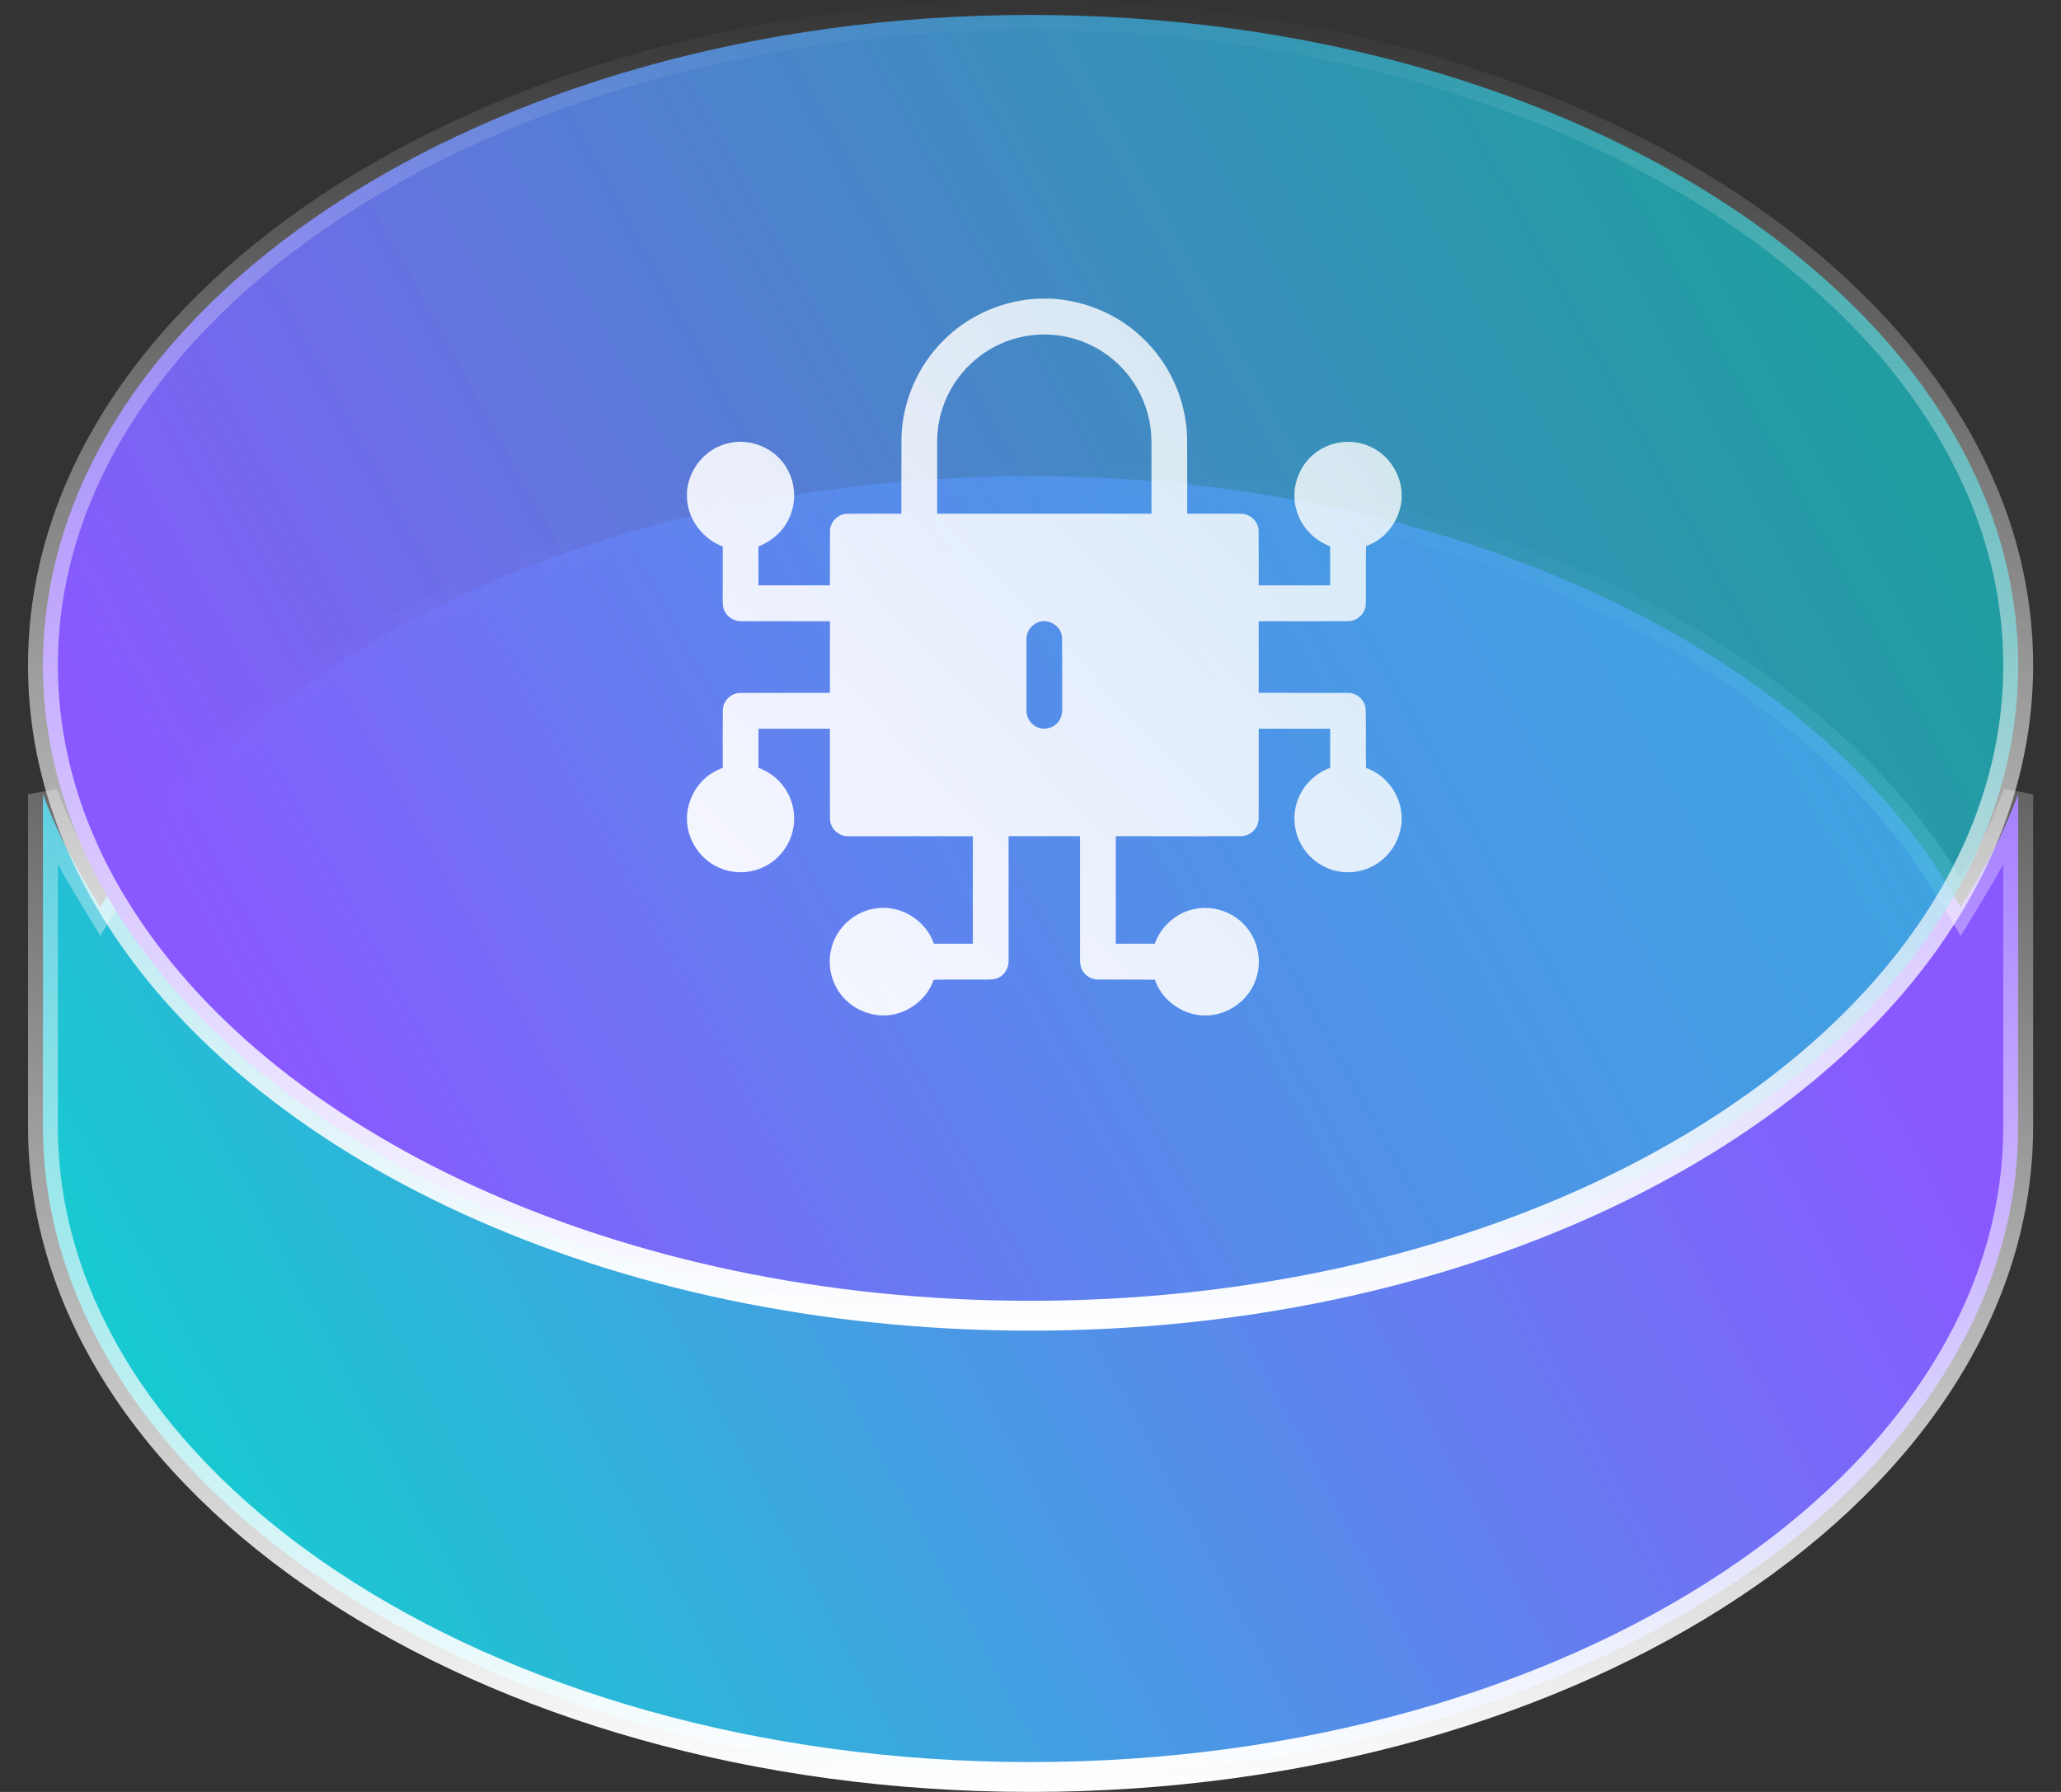
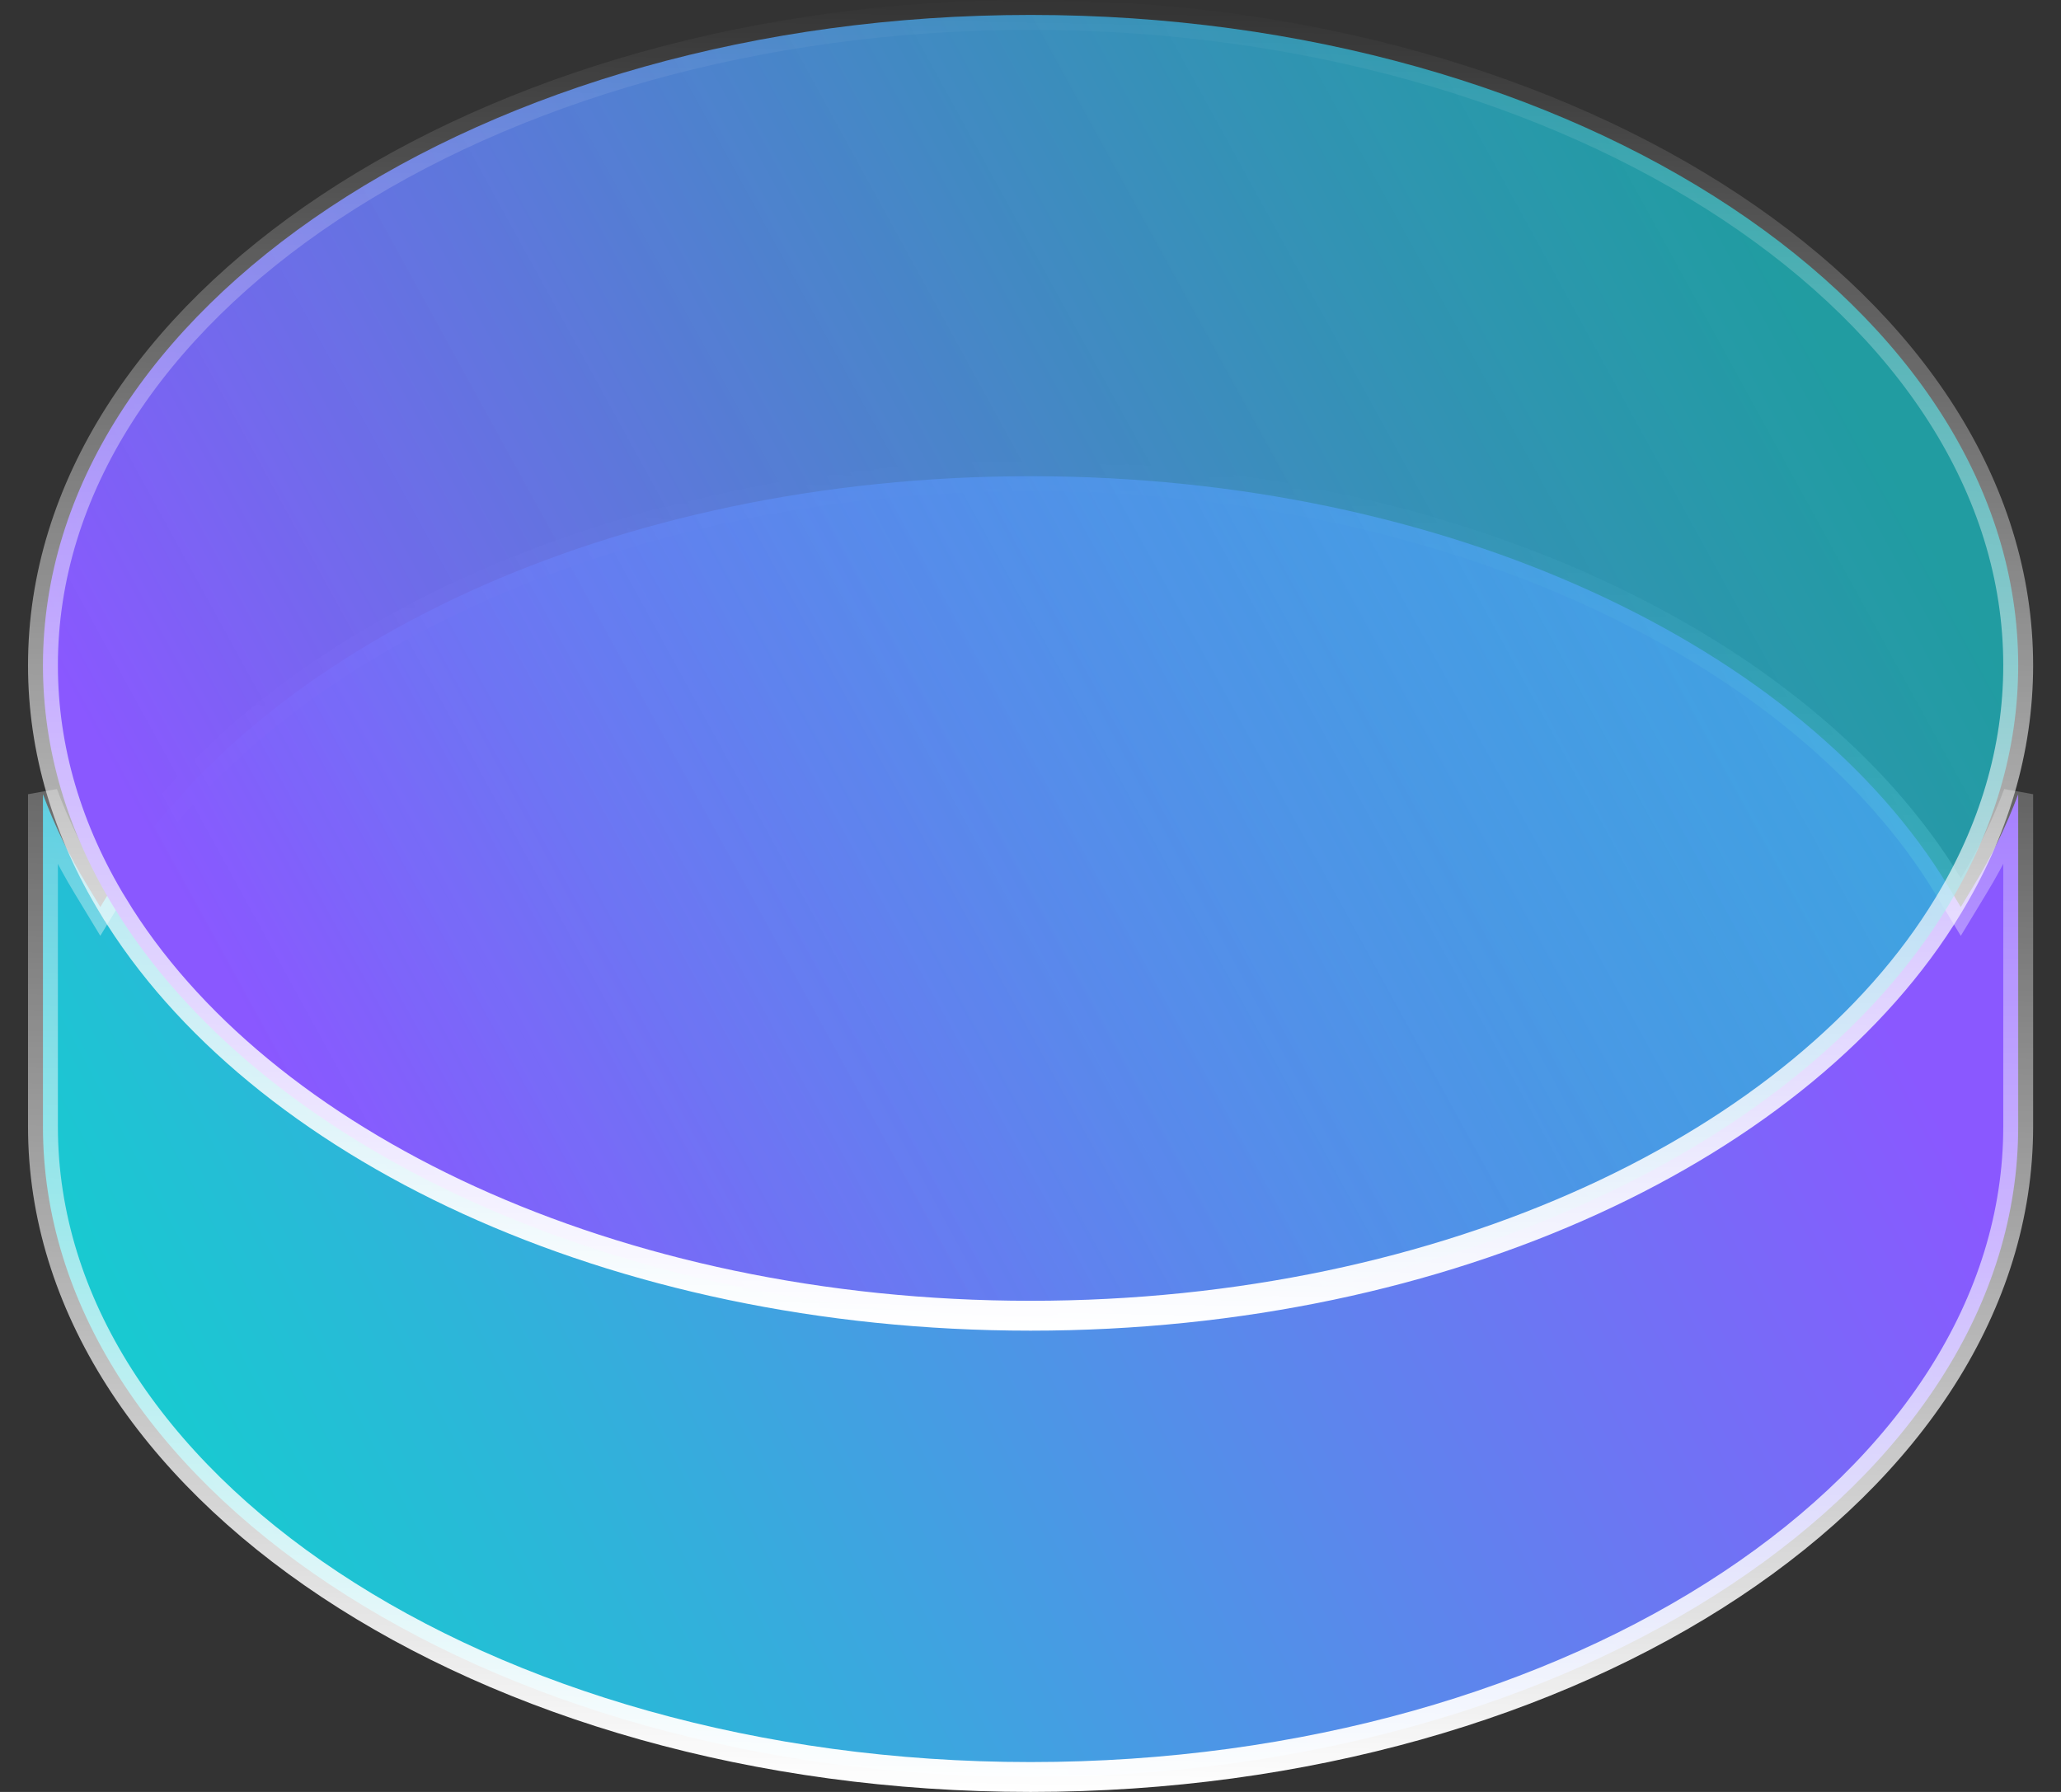
<svg xmlns="http://www.w3.org/2000/svg" width="69" height="60" viewBox="0 0 69 60" fill="none">
  <rect x="0" y="0" width="69" height="60" fill="#333333" stroke="none" />
  <path d="M2.932 29.665L3.359 30.37L3.787 29.665C8.628 21.679 20.502 15.945 34.502 15.945C48.502 15.945 60.376 21.679 65.218 29.665L65.645 30.37L66.072 29.665C66.674 28.675 67.175 27.649 67.567 26.593V37.723C67.567 43.654 63.944 49.086 57.959 53.058C51.978 57.028 43.686 59.5 34.502 59.5C25.318 59.5 17.026 57.028 11.045 53.058C5.06 49.086 1.438 43.654 1.438 37.723V26.593C1.829 27.649 2.33 28.675 2.932 29.665Z" fill="url(#paint0_linear_2228_3642)" stroke="url(#paint1_linear_2228_3642)" />
  <path d="M65.218 30.335L65.218 30.335C60.376 38.321 48.502 44.055 34.502 44.055C20.502 44.055 8.628 38.321 3.787 30.335L3.786 30.335C2.266 27.832 1.438 25.117 1.438 22.277C1.438 16.346 5.06 10.914 11.045 6.942C17.026 2.972 25.318 0.5 34.502 0.5C43.686 0.5 51.978 2.972 57.959 6.942C63.944 10.914 67.567 16.346 67.567 22.277C67.567 25.117 66.738 27.832 65.218 30.335Z" fill="url(#paint2_linear_2228_3642)" stroke="url(#paint3_linear_2228_3642)" />
  <g clip-path="url(#clip0_2228_3642)">
-     <path d="M34.792 10H35.214C36.344 10.07 37.449 10.535 38.264 11.328C39.175 12.192 39.722 13.428 39.744 14.687C39.75 15.524 39.745 16.362 39.747 17.2C40.348 17.202 40.948 17.197 41.548 17.202C41.86 17.197 42.138 17.473 42.137 17.785C42.143 18.39 42.137 18.995 42.14 19.599C42.937 19.6 43.734 19.6 44.532 19.599C44.532 19.164 44.531 18.729 44.532 18.293C43.999 18.094 43.561 17.646 43.408 17.093C43.2 16.413 43.45 15.627 44.007 15.189C44.492 14.794 45.187 14.681 45.769 14.912C46.421 15.15 46.882 15.797 46.925 16.487V16.721C46.868 17.414 46.396 18.061 45.734 18.284C45.718 18.927 45.736 19.572 45.725 20.215C45.725 20.524 45.453 20.797 45.145 20.797C44.143 20.805 43.141 20.797 42.139 20.801C42.139 21.6 42.14 22.399 42.139 23.199C43.127 23.202 44.115 23.198 45.104 23.201C45.407 23.183 45.699 23.428 45.721 23.735C45.742 24.395 45.713 25.056 45.735 25.716C46.408 25.943 46.887 26.608 46.925 27.315V27.544C46.88 27.935 46.729 28.318 46.462 28.61C46.112 29.006 45.58 29.229 45.054 29.204C44.498 29.184 43.961 28.884 43.65 28.422C43.278 27.888 43.233 27.149 43.54 26.575C43.745 26.171 44.111 25.864 44.532 25.707C44.532 25.271 44.532 24.836 44.532 24.4C43.734 24.399 42.937 24.4 42.14 24.4C42.138 25.398 42.142 26.395 42.138 27.392C42.148 27.708 41.874 27.997 41.557 27.997C40.157 28.005 38.756 27.997 37.355 28C37.355 29.201 37.354 30.4 37.355 31.599C37.79 31.6 38.224 31.601 38.659 31.599C38.859 31.041 39.341 30.593 39.918 30.454C40.593 30.274 41.357 30.544 41.776 31.105C42.149 31.587 42.251 32.265 42.029 32.836C41.792 33.491 41.148 33.956 40.457 34H40.225C39.534 33.943 38.89 33.471 38.666 32.806C38.024 32.789 37.382 32.809 36.74 32.797C36.486 32.794 36.248 32.609 36.183 32.362C36.149 32.223 36.159 32.08 36.158 31.938C36.159 30.625 36.158 29.313 36.158 28C35.361 28 34.564 28 33.766 28C33.766 29.392 33.767 30.782 33.766 32.173C33.777 32.442 33.592 32.706 33.331 32.774C33.146 32.817 32.953 32.795 32.765 32.8C32.263 32.805 31.76 32.791 31.257 32.807C31.029 33.481 30.369 33.962 29.663 34H29.469C29.043 33.966 28.628 33.789 28.321 33.489C27.878 33.062 27.68 32.396 27.824 31.796C27.982 31.055 28.653 30.468 29.405 30.407C30.203 30.319 31.006 30.84 31.266 31.599C31.7 31.601 32.135 31.6 32.57 31.599C32.57 30.4 32.57 29.2 32.57 28C31.186 27.999 29.802 28.001 28.418 27.999C28.084 28.02 27.773 27.729 27.787 27.391C27.783 26.394 27.786 25.397 27.785 24.401C26.988 24.399 26.191 24.4 25.393 24.401C25.393 24.836 25.392 25.272 25.393 25.708C25.75 25.841 26.068 26.08 26.279 26.398C26.548 26.793 26.65 27.299 26.551 27.767C26.456 28.243 26.159 28.674 25.748 28.931C25.292 29.22 24.704 29.286 24.196 29.102C23.526 28.873 23.042 28.218 23 27.512V27.276C23.044 26.829 23.241 26.395 23.572 26.09C23.75 25.917 23.972 25.801 24.198 25.704C24.197 25.064 24.193 24.423 24.199 23.783C24.199 23.476 24.47 23.201 24.777 23.202C25.779 23.196 26.783 23.203 27.785 23.199C27.786 22.4 27.784 21.601 27.786 20.802C26.799 20.797 25.811 20.802 24.824 20.799C24.603 20.807 24.383 20.688 24.275 20.494C24.192 20.354 24.195 20.186 24.196 20.03C24.2 19.453 24.192 18.876 24.2 18.299C23.533 18.05 23.035 17.406 23 16.688V16.452C23.062 15.723 23.589 15.056 24.298 14.864C25.076 14.623 25.982 15 26.363 15.72C26.678 16.278 26.659 17.004 26.315 17.544C26.105 17.895 25.764 18.146 25.39 18.298C25.397 18.731 25.391 19.166 25.393 19.599C26.191 19.6 26.988 19.6 27.785 19.599C27.787 18.995 27.782 18.39 27.787 17.785C27.786 17.474 28.064 17.197 28.375 17.202C28.976 17.197 29.576 17.202 30.177 17.2C30.18 16.362 30.174 15.525 30.18 14.688C30.201 13.451 30.729 12.235 31.613 11.373C32.453 10.539 33.611 10.044 34.792 10ZM33.884 11.366C33.14 11.598 32.479 12.085 32.03 12.724C31.607 13.321 31.375 14.05 31.375 14.782C31.373 15.588 31.374 16.394 31.374 17.2C33.767 17.2 36.158 17.2 38.55 17.2C38.551 16.394 38.551 15.587 38.55 14.781C38.547 14.152 38.378 13.524 38.06 12.983C37.657 12.291 37.019 11.739 36.275 11.449C35.519 11.149 34.66 11.12 33.884 11.366ZM34.742 20.843C34.505 20.933 34.35 21.185 34.364 21.437C34.365 22.219 34.363 23.001 34.365 23.783C34.362 23.963 34.44 24.144 34.58 24.258C34.8 24.45 35.16 24.442 35.368 24.238C35.523 24.102 35.573 23.888 35.561 23.689C35.557 22.91 35.566 22.131 35.556 21.352C35.541 20.964 35.096 20.687 34.742 20.843Z" fill="url(#paint4_linear_2228_3642)" fill-opacity="0.95" />
-   </g>
+     </g>
  <defs>
    <linearGradient id="paint0_linear_2228_3642" x1="6.502" y1="49" x2="56.862" y2="22.176" gradientUnits="userSpaceOnUse">
      <stop stop-color="#19C9D1" />
      <stop offset="1" stop-color="#8A58FF" />
    </linearGradient>
    <linearGradient id="paint1_linear_2228_3642" x1="34.184" y1="60.001" x2="35.041" y2="15.25" gradientUnits="userSpaceOnUse">
      <stop stop-color="white" />
      <stop offset="1" stop-color="white" stop-opacity="0" />
    </linearGradient>
    <linearGradient id="paint2_linear_2228_3642" x1="9.068" y1="35.566" x2="59.124" y2="8.093" gradientUnits="userSpaceOnUse">
      <stop stop-color="#8A58FF" />
      <stop offset="1" stop-color="#19C9D1" stop-opacity="0.7" />
    </linearGradient>
    <linearGradient id="paint3_linear_2228_3642" x1="34.184" y1="44.555" x2="35.041" y2="-0.196" gradientUnits="userSpaceOnUse">
      <stop stop-color="white" />
      <stop offset="1" stop-color="white" stop-opacity="0" />
    </linearGradient>
    <linearGradient id="paint4_linear_2228_3642" x1="46.925" y1="10.422" x2="23" y2="33.578" gradientUnits="userSpaceOnUse">
      <stop stop-color="white" stop-opacity="0.8" />
      <stop offset="0.98" stop-color="white" />
    </linearGradient>
    <clipPath id="clip0_2228_3642">
-       <rect width="23.924" height="24" fill="white" transform="translate(23 10)" />
-     </clipPath>
+       </clipPath>
  </defs>
</svg>